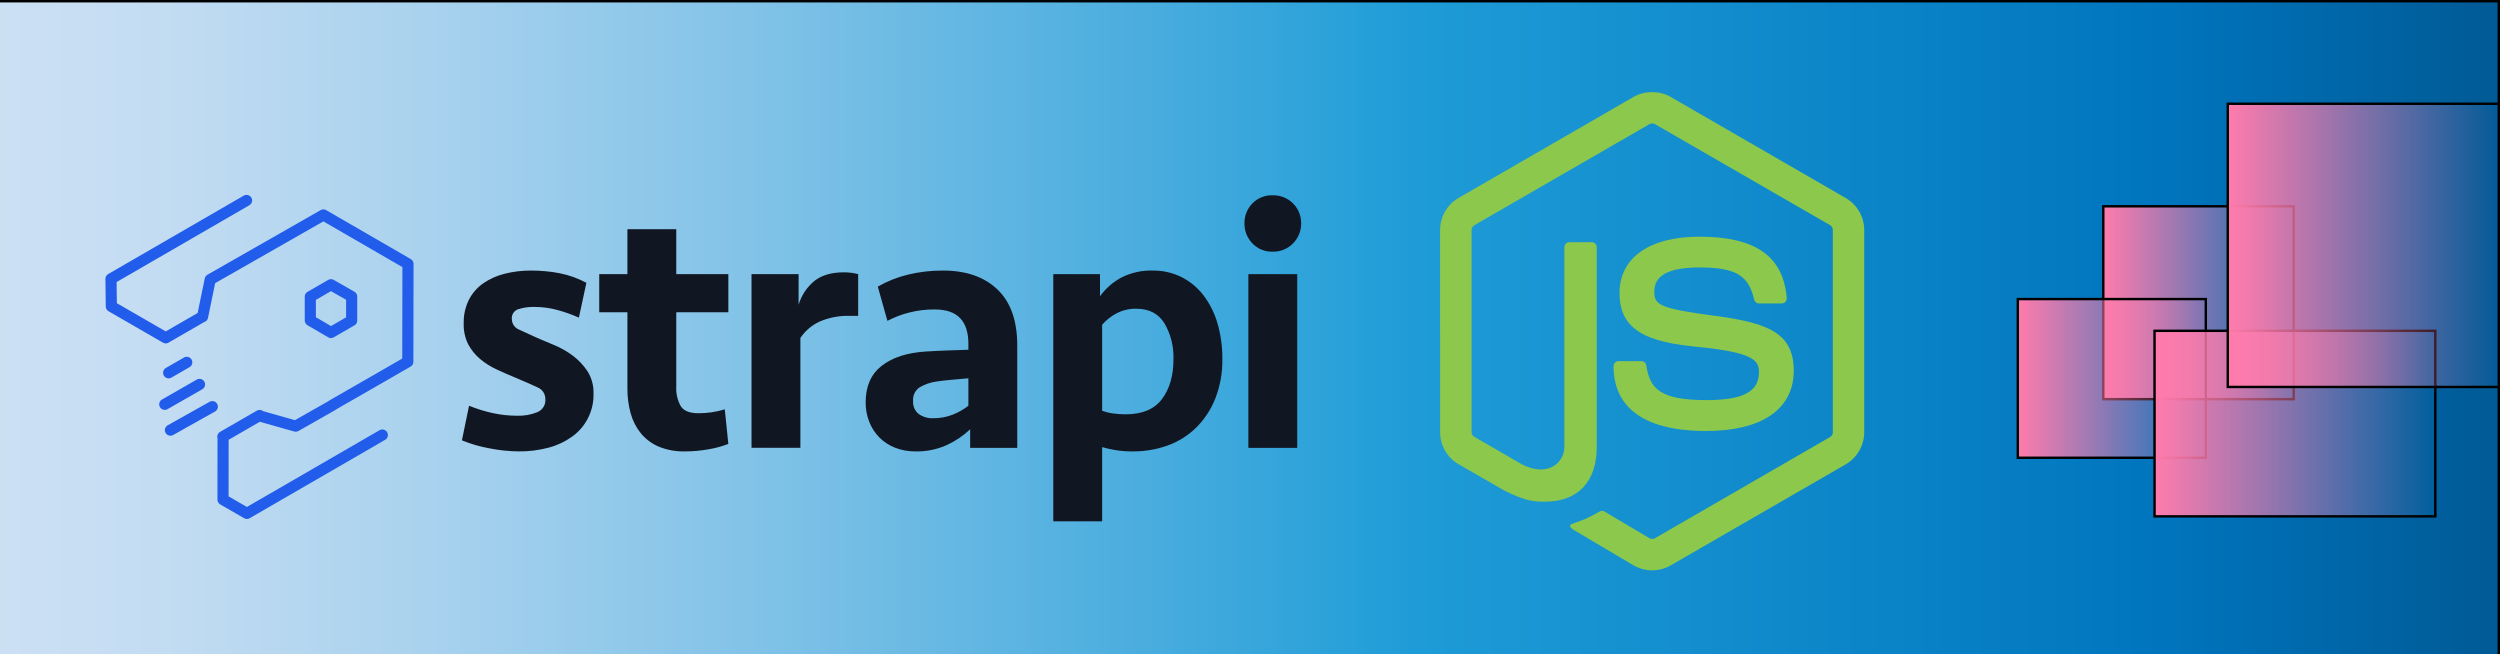
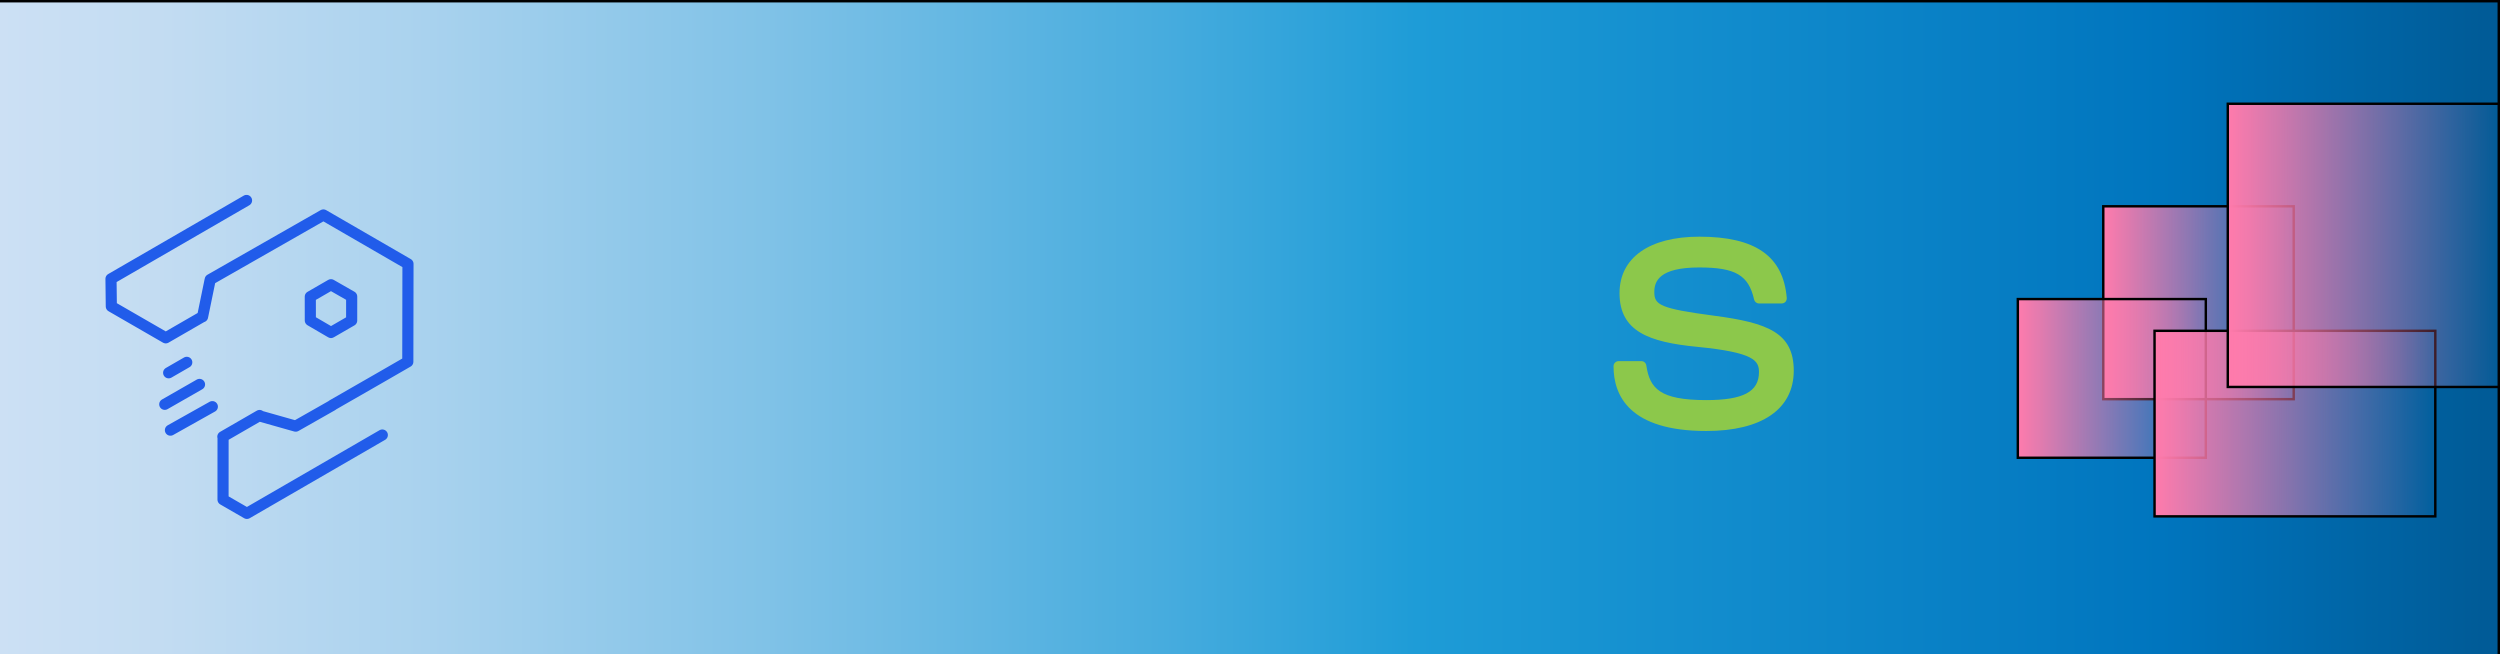
<svg xmlns="http://www.w3.org/2000/svg" version="1.2" baseProfile="tiny" id="Layer_1" x="0px" y="0px" width="1024px" height="268px" viewBox="0 0 1024 268" xml:space="preserve">
  <linearGradient id="SVGID_1_" gradientUnits="userSpaceOnUse" x1="-0.5" y1="134.5" x2="1023.5" y2="134.5">
    <stop offset="0" style="stop-color:#CCE0F4" />
    <stop offset="0.064" style="stop-color:#C3DCF2" />
    <stop offset="0.171" style="stop-color:#A9D2EE" />
    <stop offset="0.307" style="stop-color:#80C2E7" />
    <stop offset="0.465" style="stop-color:#47ACDE" />
    <stop offset="0.567" style="stop-color:#1E9CD7" />
    <stop offset="0.865" style="stop-color:#0075BE" />
    <stop offset="0.994" style="stop-color:#005B97" />
  </linearGradient>
  <rect x="-0.5" y="0.5" fill="url(#SVGID_1_)" stroke="#000000" stroke-miterlimit="10" width="1024" height="268" />
-   <path fill="#111722" d="M243.106,161.283c0.162,6.945-3.12,13.518-8.767,17.562c-2.913,2.078-6.18,3.609-9.642,4.518  c-3.956,1.053-8.033,1.566-12.125,1.529c-4.049-0.035-8.083-0.451-12.053-1.242c-3.88-0.691-7.674-1.793-11.322-3.285l2.922-14.172  c3.123,1.268,6.349,2.271,9.642,2.994c3.31,0.73,6.69,1.098,10.081,1.096c2.824,0.092,5.633-0.406,8.254-1.461  c2.12-0.857,3.446-2.979,3.287-5.26c0.062-2.145-1.223-4.1-3.214-4.895c-2.144-1.021-4.967-2.266-8.474-3.727  c-2.826-1.168-5.553-2.36-8.18-3.577c-2.504-1.136-4.838-2.61-6.939-4.382c-1.974-1.674-3.609-3.707-4.822-5.992  c-1.3-2.656-1.927-5.59-1.826-8.546c-0.082-3.337,0.644-6.646,2.119-9.642c1.373-2.682,3.378-4.988,5.844-6.721  c2.66-1.834,5.629-3.169,8.765-3.945c3.557-0.901,7.213-1.342,10.882-1.314c3.947-0.013,7.886,0.358,11.76,1.108  c3.803,0.758,7.47,2.075,10.886,3.909l-3.069,14.268c-2.86-1.278-5.813-2.329-8.837-3.142c-3.024-0.821-6.144-1.238-9.278-1.242  c-2.301-0.077-4.6,0.244-6.794,0.948c-1.676,0.585-2.733,2.243-2.556,4.009c0.006,1.956,1.229,3.7,3.067,4.372  c2.045,0.972,4.48,2.089,7.307,3.349c2.045,0.877,4.407,1.874,7.084,2.99c2.677,1.115,5.204,2.562,7.524,4.3  c2.343,1.755,4.37,3.899,5.989,6.339C242.358,154.797,243.223,158.02,243.106,161.283L243.106,161.283z M245.444,112.284h11.542  V93.875h20.013v18.408h21.331v15.632h-21.331v30.536c-0.137,2.748,0.495,5.48,1.827,7.887c1.218,1.951,3.628,2.924,7.233,2.922  c3.665,0.021,7.311-0.52,10.811-1.605l1.46,14.172c-2.596,1.002-5.289,1.736-8.034,2.189c-3.182,0.584-6.408,0.877-9.642,0.877  c-3.727,0.107-7.433-0.566-10.886-1.973c-2.838-1.215-5.342-3.094-7.304-5.479c-1.936-2.41-3.354-5.195-4.162-8.18  c-0.905-3.332-1.348-6.775-1.315-10.229v-31.118h-11.542V112.284z M351.505,129.376h-3.36c-4.26-0.139-8.499,0.66-12.417,2.338  c-3.203,1.464-5.933,3.792-7.89,6.719v45h-20.013v-71.15h19.282v12.563c1.132-3.842,3.398-7.254,6.501-9.788  c2.971-2.338,6.94-3.506,11.907-3.506c2.021-0.028,4.035,0.218,5.99,0.73V129.376z M397.379,175.836  c-2.793,2.645-6,4.816-9.496,6.426c-4.036,1.826-8.429,2.723-12.856,2.631c-2.896,0.041-5.772-0.479-8.471-1.533  c-2.417-0.945-4.608-2.391-6.431-4.236c-1.77-1.828-3.16-3.988-4.09-6.357c-0.998-2.559-1.494-5.287-1.461-8.033  c0-6.525,2.192-11.493,6.574-14.902c4.383-3.41,10.373-5.357,17.969-5.844c2.921-0.195,5.942-0.341,9.06-0.438  c3.114-0.097,5.939-0.194,8.471-0.293v-2.483c0-4.576-1.119-8.058-3.359-10.445c-2.242-2.386-5.748-3.579-10.519-3.58  c-3.548-0.021-7.084,0.422-10.52,1.314c-3.043,0.773-5.985,1.9-8.765,3.36l-3.945-14.024c3.841-2.198,7.972-3.846,12.271-4.895  c4.736-1.149,9.592-1.713,14.465-1.68c9.446,0,16.873,2.582,22.279,7.743c5.405,5.164,8.109,12.809,8.109,22.937v41.932h-19.286  L397.379,175.836z M382.333,171.305c2.7,0.025,5.379-0.471,7.89-1.459c2.308-0.9,4.472-2.131,6.426-3.652v-11.252  c-2.045,0.197-4.237,0.393-6.573,0.586c-2.338,0.197-4.48,0.441-6.429,0.73c-2.473,0.33-4.858,1.15-7.011,2.41  c-1.827,1.264-2.831,3.414-2.629,5.625c-0.144,2.016,0.7,3.979,2.263,5.26C378.037,170.801,380.172,171.418,382.333,171.305z   M431.419,112.284h19.139v9.057c2.305-3.186,5.303-5.808,8.767-7.669c3.979-2.009,8.399-2.989,12.855-2.849  c4.048-0.054,8.052,0.847,11.688,2.63c3.508,1.756,6.579,4.278,8.984,7.377c2.607,3.412,4.563,7.275,5.771,11.396  c1.417,4.813,2.106,9.811,2.046,14.829c0.104,5.567-0.89,11.102-2.923,16.289c-1.78,4.469-4.467,8.523-7.89,11.906  c-3.31,3.215-7.271,5.682-11.615,7.234c-4.571,1.629-9.393,2.447-14.244,2.41c-2.348,0.02-4.692-0.15-7.012-0.51  c-1.874-0.305-3.728-0.719-5.552-1.244v30.387h-20.014V112.284z M465.46,126.454c-2.932-0.07-5.83,0.635-8.401,2.046  c-2.133,1.158-4.039,2.691-5.625,4.528v35.21c1.417,0.525,2.886,0.895,4.382,1.098c1.742,0.248,3.5,0.371,5.26,0.363  c6.816,0,11.783-2.096,14.901-6.281c3.117-4.188,4.676-9.593,4.676-16.218c0.192-5.196-1.1-10.341-3.726-14.829  C474.444,128.426,470.622,126.454,465.46,126.454L465.46,126.454z M509.725,91.538c-0.065-3.046,1.093-5.993,3.216-8.182  c2.17-2.252,5.2-3.475,8.327-3.359c6.27-0.183,11.5,4.753,11.682,11.023c0.008,0.172,0.008,0.345,0.004,0.517  c0.035,3.034-1.148,5.955-3.285,8.108c-2.186,2.287-5.24,3.536-8.4,3.434c-3.141,0.111-6.178-1.141-8.326-3.434  C510.843,97.473,509.687,94.559,509.725,91.538L509.725,91.538z M511.333,183.434v-71.15h20.014v71.15H511.333z" />
  <path fill="none" stroke="#215CEA" stroke-width="4.56" stroke-linecap="round" stroke-linejoin="round" d="M106.321,170.188  l-15.043,8.686 M156.571,154.219l-20.49,11.762l0.03,0.053l-14.997,8.516l-14.838-4.195 M91.354,204.637l0.015-25.604  L91.354,204.637l9.782,5.645l55.459-32.094 M67.895,138.372l-22.296-12.865 M76.498,148.414l-7.417,4.279 M81.721,157.461  l-14.232,8.146 M86.975,166.561l-17.164,9.627 M86.043,114.781l-3.075,14.959 M135.566,116.625l8.481,4.851l-0.008,9.822  l-8.469,4.89l-8.459-4.934l-0.013-9.741L135.566,116.625z M156.571,154.219l10.468-6.041l0.069-40.086L132.464,88.05l-46.355,26.456   M100.98,82.103l-55.513,32.12l0.132,11.284 M82.938,129.688l-15.043,8.684" />
-   <path fill="#8CC84B" d="M676.705,233.607c-2.62,0-5.241-0.695-7.533-2.006l-23.951-14.166c-3.562-2.006-1.843-2.701-0.656-3.111  c4.791-1.637,5.732-2.047,10.851-4.912c0.532-0.287,1.228-0.205,1.801,0.123l18.425,10.93c0.655,0.369,1.597,0.369,2.211,0  l71.772-41.475c0.655-0.367,1.105-1.146,1.105-1.924V94.198c0-0.819-0.409-1.556-1.105-1.965L677.852,50.84  c-0.655-0.368-1.556-0.368-2.211,0l-71.732,41.393c-0.695,0.41-1.146,1.188-1.146,1.965v82.827c0,0.777,0.451,1.557,1.146,1.924  l19.653,11.342c10.687,5.322,17.195-0.941,17.195-7.248v-81.762c0-1.146,0.942-2.088,2.089-2.088h9.089  c1.146,0,2.089,0.901,2.089,2.088v81.803c0,14.25-7.739,22.396-21.25,22.396c-4.135,0-7.41,0-16.541-4.504l-18.833-10.85  c-4.668-2.701-7.534-7.697-7.534-13.102V94.198c0-5.363,2.866-10.399,7.534-13.102l71.772-41.434c4.544-2.579,10.562-2.579,15.066,0  l71.813,41.475c4.667,2.702,7.533,7.697,7.533,13.102v82.827c0,5.363-2.906,10.398-7.533,13.102l-71.772,41.434  C681.986,232.912,679.366,233.607,676.705,233.607z" />
  <path fill="#8CC84B" d="M698.896,176.533c-31.402,0-37.995-14.41-37.995-26.529c0-1.146,0.942-2.088,2.089-2.088h9.294  c1.023,0,1.884,0.736,2.047,1.76c1.393,9.457,5.568,14.207,24.565,14.207c15.108,0,21.577-3.439,21.577-11.463  c0-4.627-1.843-8.066-25.344-10.359c-19.652-1.924-31.771-6.264-31.771-21.986c0-14.494,12.201-23.133,32.672-23.133  c23.01,0,34.393,7.984,35.825,25.098c0.041,0.573-0.163,1.146-0.532,1.597c-0.409,0.41-0.941,0.655-1.515,0.655h-9.335  c-0.982,0-1.802-0.696-2.006-1.638c-2.252-9.949-7.656-13.102-22.438-13.102c-16.5,0-18.424,5.732-18.424,10.072  c0,5.241,2.252,6.756,24.565,9.704c22.069,2.907,32.55,7.042,32.55,22.56C734.68,167.568,721.66,176.533,698.896,176.533z" />
  <linearGradient id="SVGID_2_" gradientUnits="userSpaceOnUse" x1="861.5" y1="124" x2="939.5" y2="124">
    <stop offset="0" style="stop-color:#FF7BAC" />
    <stop offset="1" style="stop-color:#FF7BAC;stop-opacity:0" />
  </linearGradient>
  <rect x="861.5" y="84.5" fill="url(#SVGID_2_)" stroke="#000000" stroke-miterlimit="10" width="78" height="79" />
  <linearGradient id="SVGID_3_" gradientUnits="userSpaceOnUse" x1="826.5" y1="155" x2="903.5" y2="155">
    <stop offset="0" style="stop-color:#FF7BAC" />
    <stop offset="1" style="stop-color:#FF7BAC;stop-opacity:0" />
  </linearGradient>
  <rect x="826.5" y="122.5" fill="url(#SVGID_3_)" stroke="#000000" stroke-miterlimit="10" width="77" height="65" />
  <linearGradient id="SVGID_4_" gradientUnits="userSpaceOnUse" x1="882.5" y1="173.5" x2="997.5" y2="173.5">
    <stop offset="0" style="stop-color:#FF7BAC" />
    <stop offset="1" style="stop-color:#FF7BAC;stop-opacity:0" />
  </linearGradient>
  <rect x="882.5" y="135.5" fill="url(#SVGID_4_)" stroke="#000000" stroke-miterlimit="10" width="115" height="76" />
  <linearGradient id="SVGID_5_" gradientUnits="userSpaceOnUse" x1="912.5" y1="100.5" x2="1024.5" y2="100.5">
    <stop offset="0" style="stop-color:#FF7BAC" />
    <stop offset="1" style="stop-color:#FF7BAC;stop-opacity:0" />
  </linearGradient>
  <rect x="912.5" y="42.5" fill="url(#SVGID_5_)" stroke="#000000" stroke-miterlimit="10" width="112" height="116" />
</svg>